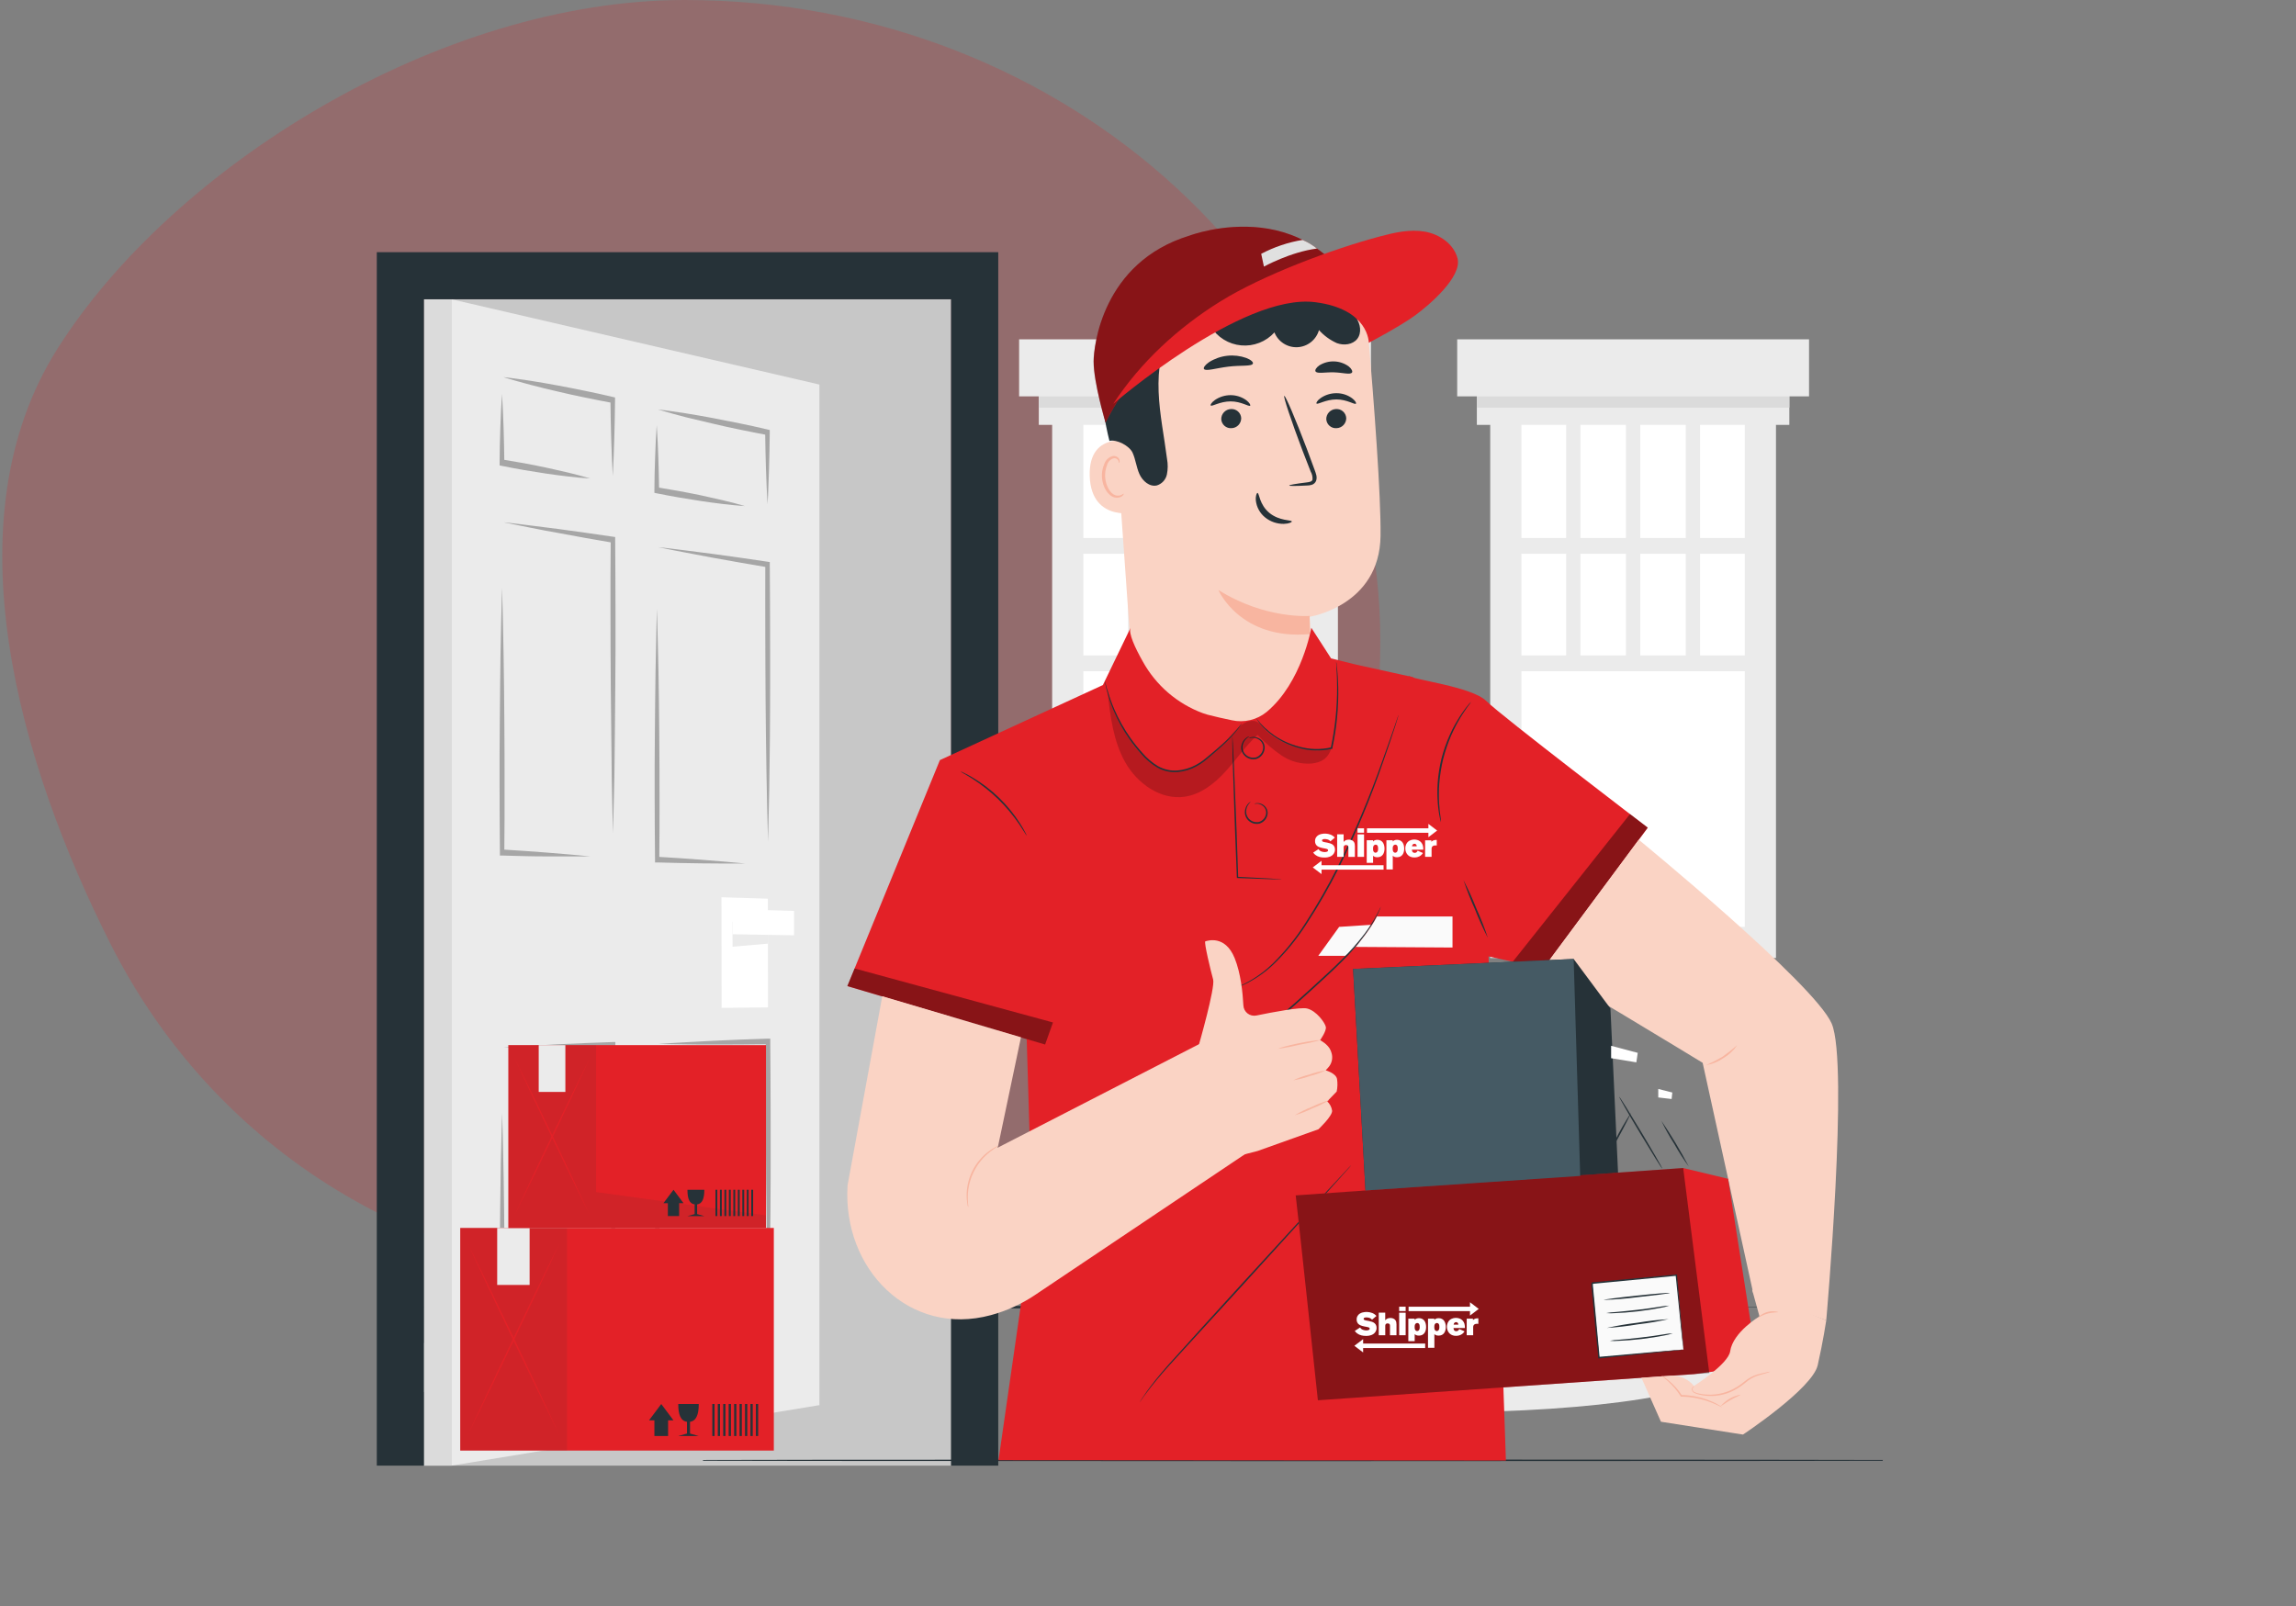
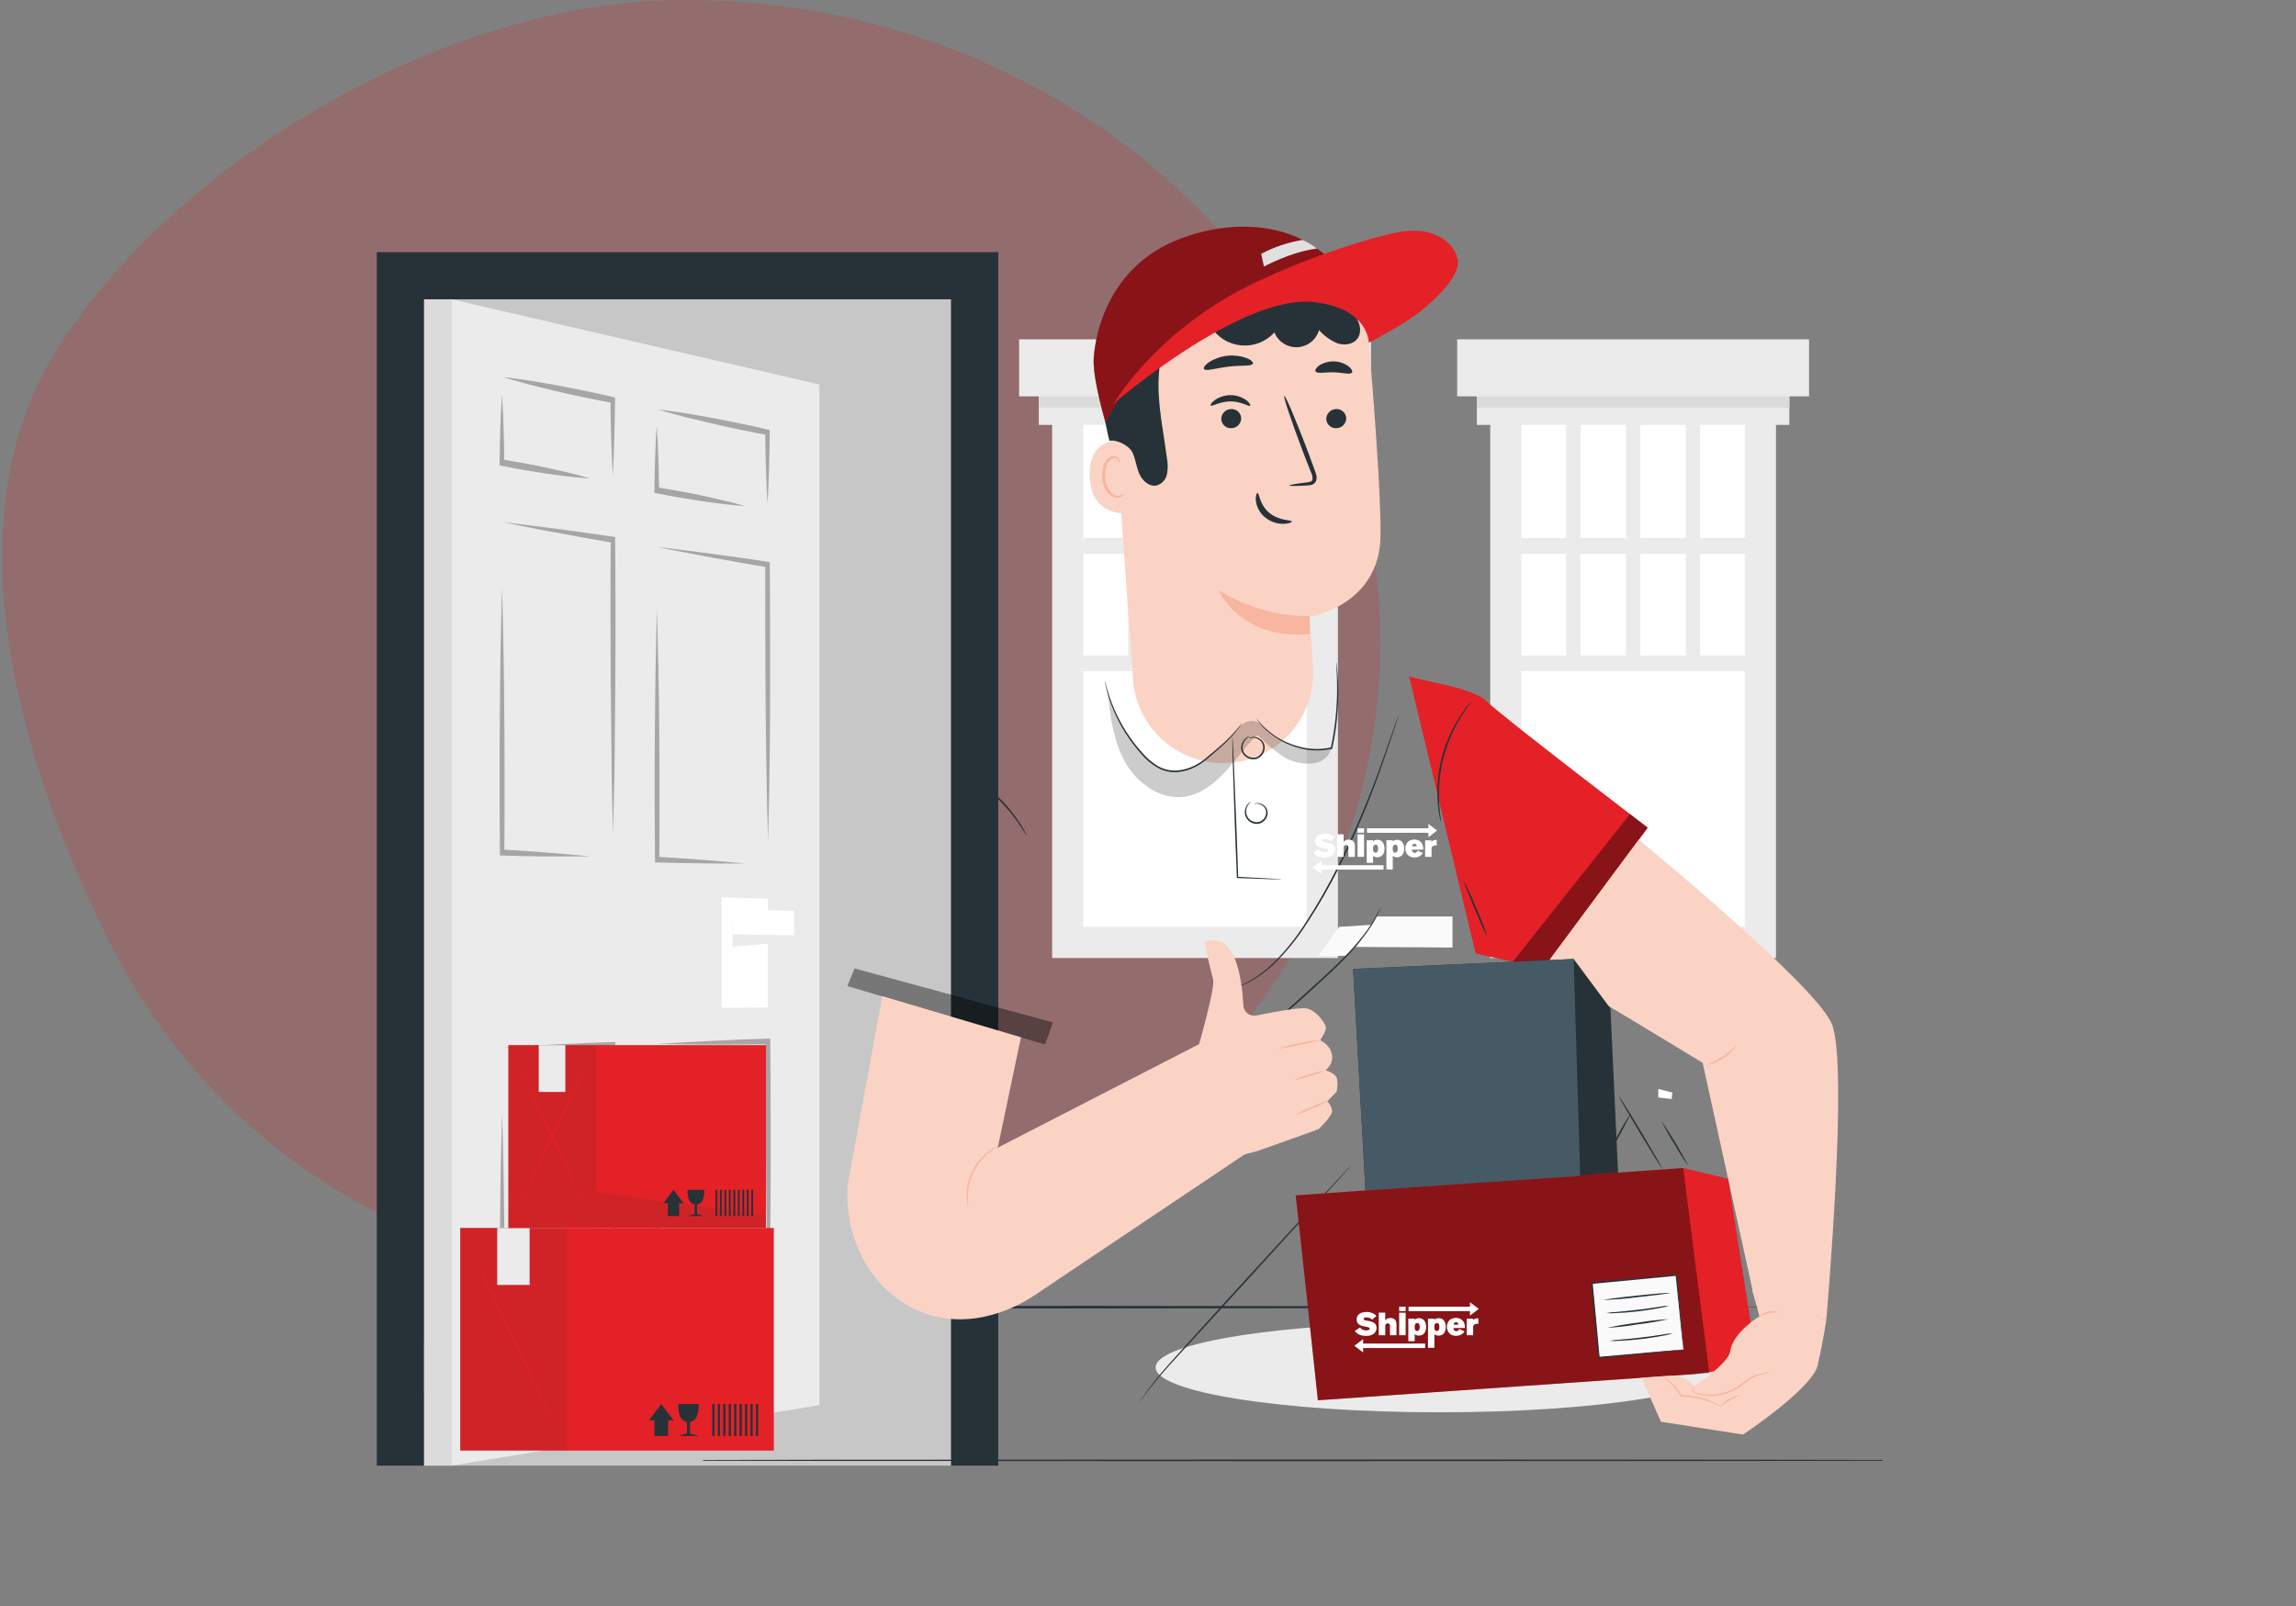
<svg xmlns="http://www.w3.org/2000/svg" width="919" height="643" viewBox="0 0 919 643" fill="none">
  <rect x="0" y="0" width="919" height="643" fill="#808080" stroke="none" />
  <path d="M44.339 378.082C7.637 305.432 -20.496 208.601 22.91 139.747C68.736 67.054 175.749 7.62939e-06 274.101 7.62939e-06C427.852 7.62939e-06 552.491 115.052 552.491 256.976C552.491 398.899 427.852 513.951 274.101 513.951C167.79 513.951 85.19 458.944 44.339 378.082Z" fill="#E32127" fill-opacity="0.2" />
  <path d="M529.273 154.544H427.382V377.279H529.273V154.544Z" fill="white" />
  <path d="M535.518 383.524H421.137V148.31H535.518V383.524ZM433.626 371.035H523.029V160.799H433.626V371.035Z" fill="#EBEBEB" />
  <path d="M529.273 262.399H427.382V268.706H529.273V262.399Z" fill="#EBEBEB" />
  <path d="M529.273 215.377H427.382V221.684H529.273V215.377Z" fill="#EBEBEB" />
  <path d="M499.403 166.492V264.262H505.127V166.492H499.403Z" fill="#EBEBEB" />
  <path d="M475.465 166.492V264.262H481.19V166.492H475.465Z" fill="#EBEBEB" />
  <path d="M451.528 166.492V264.262H457.252V166.492H451.528Z" fill="#EBEBEB" />
  <path d="M540.867 147.259H415.788V170.093H540.867V147.259Z" fill="#EBEBEB" />
  <path d="M540.867 147.259H415.788V163.182H540.867V147.259Z" fill="#DBDBDB" />
  <path d="M548.736 135.841H407.909V158.676H548.736V135.841Z" fill="#EBEBEB" />
-   <path d="M704.612 154.544H602.72V377.279H704.612V154.544Z" fill="white" />
+   <path d="M704.612 154.544H602.72V377.279H704.612Z" fill="white" />
  <path d="M710.856 383.524H596.476V148.31H710.856V383.524ZM608.965 371.035H698.367V160.799H608.965V371.035Z" fill="#EBEBEB" />
  <path d="M704.612 262.399H602.72V268.706H704.612V262.399Z" fill="#EBEBEB" />
  <path d="M704.612 215.377H602.72V221.684H704.612V215.377Z" fill="#EBEBEB" />
  <path d="M674.742 166.492V264.262H680.466V166.492H674.742Z" fill="#EBEBEB" />
  <path d="M650.804 166.492V264.262H656.528V166.492H650.804Z" fill="#EBEBEB" />
  <path d="M626.866 166.492V264.262H632.591V166.492H626.866Z" fill="#EBEBEB" />
  <path d="M716.206 147.259H591.126V170.093H716.206V147.259Z" fill="#EBEBEB" />
  <path d="M716.206 147.259H591.126V163.182H716.206V147.259Z" fill="#DBDBDB" />
  <path d="M724.085 135.841H583.258V158.676H724.085V135.841Z" fill="#EBEBEB" />
  <path d="M576.243 565.388C639.035 565.388 689.937 557.345 689.937 547.424C689.937 537.503 639.035 529.461 576.243 529.461C513.452 529.461 462.549 537.503 462.549 547.424C462.549 557.345 513.452 565.388 576.243 565.388Z" fill="#EBEBEB" />
  <path d="M264.772 565.388C327.563 565.388 378.466 557.345 378.466 547.424C378.466 537.503 327.563 529.461 264.772 529.461C201.981 529.461 151.078 537.503 151.078 547.424C151.078 557.345 201.981 565.388 264.772 565.388Z" fill="#EBEBEB" />
  <path d="M148.83 523.289L220.362 523.039L291.894 522.945L434.948 522.779L578.002 522.945L649.534 523.039L721.056 523.289L649.534 523.549L578.002 523.643L434.948 523.809L291.894 523.643L220.362 523.549L148.83 523.289Z" fill="#263238" />
  <path d="M380.68 119.811H169.674V586.738H380.68V119.811Z" fill="#C7C7C7" />
  <path d="M180.727 119.811H169.674V586.738H180.727V119.811Z" fill="#DBDBDB" />
  <path d="M327.987 562.518L180.74 586.738V119.811L327.987 153.948V562.518Z" fill="#EBEBEB" />
  <path d="M200.979 445.558C201.136 449.969 201.227 454.393 201.332 458.803C201.436 463.214 201.54 467.625 201.606 472.035C201.753 480.874 201.853 489.704 201.906 498.525C201.997 507.346 201.984 516.181 202.01 525.015C202.036 533.849 202.01 542.684 201.893 551.518L201.005 550.435C206.89 549.717 212.75 549.039 218.687 548.438L227.534 547.564C230.483 547.29 233.433 547.016 236.382 546.794C233.433 547.381 230.483 547.916 227.534 548.438L218.687 550.004C212.789 551.022 206.943 551.962 201.005 552.862L200.118 552.993V551.779C200.027 542.945 200.014 534.097 199.987 525.25C199.961 516.403 199.987 507.555 200.066 498.695C200.144 489.834 200.222 481 200.366 472.14C200.366 467.716 200.522 463.279 200.627 458.856C200.731 454.432 200.823 449.995 200.979 445.558Z" fill="#A6A6A6" />
  <path d="M245.477 535.872C245.32 530.992 245.229 526.098 245.125 521.218C245.02 516.337 244.916 511.444 244.851 506.55C244.694 496.764 244.585 486.972 244.524 477.177C244.446 467.39 244.446 457.603 244.407 447.79C244.368 437.977 244.407 428.216 244.498 418.377L245.399 419.551C238.091 419.656 230.775 419.699 223.45 419.682C219.783 419.682 216.129 419.682 212.476 419.591C208.822 419.499 205.155 419.499 201.488 419.382C205.155 419.095 208.809 418.873 212.476 418.664C216.142 418.455 219.783 418.22 223.45 418.051C230.766 417.703 238.082 417.407 245.399 417.163H246.299V418.364C246.39 428.151 246.39 437.938 246.416 447.712C246.443 457.485 246.417 467.285 246.338 477.072C246.26 486.859 246.195 496.646 246.051 506.459C246.051 511.353 245.908 516.259 245.803 521.166C245.699 526.072 245.62 530.9 245.477 535.872Z" fill="#A6A6A6" />
  <path d="M263.054 442.714C263.211 446.889 263.302 451.065 263.419 455.241C263.537 459.416 263.628 463.592 263.694 467.768C263.841 476.119 263.946 484.475 264.007 492.835C264.098 501.187 264.098 509.552 264.124 517.903C264.15 526.255 264.124 534.632 264.02 542.997L263.132 541.966C269.031 541.244 274.925 540.574 280.814 539.956L289.661 539.069C292.611 538.782 295.56 538.495 298.509 538.273C295.56 538.847 292.611 539.369 289.661 539.891L280.827 541.431C274.929 542.431 269.031 543.379 263.132 544.276L262.258 544.406V543.245C262.167 534.88 262.141 526.502 262.115 518.138C262.088 509.773 262.115 501.383 262.18 493.005C262.245 484.628 262.323 476.237 262.467 467.859C262.532 463.671 262.61 459.482 262.728 455.293C262.845 451.104 262.924 446.902 263.054 442.714Z" fill="#A6A6A6" />
  <path d="M307.63 527.886C307.474 523.279 307.369 518.66 307.265 514.054C307.161 509.447 307.056 504.815 306.978 500.195C306.839 490.957 306.73 481.713 306.652 472.466C306.547 463.214 306.547 453.962 306.508 444.71C306.469 435.458 306.508 426.193 306.508 416.941L307.422 418.038C300.101 418.155 292.78 418.194 285.473 418.194C281.806 418.194 278.152 418.194 274.485 418.116C270.819 418.038 267.165 418.038 263.511 417.933C267.165 417.659 270.832 417.45 274.485 417.242C278.139 417.033 281.806 416.824 285.46 416.654C292.78 416.315 300.101 416.015 307.422 415.793H308.309V416.928C308.413 426.167 308.413 435.406 308.453 444.645C308.492 453.884 308.453 463.123 308.453 472.361C308.453 481.6 308.322 490.865 308.192 500.117C308.192 504.75 308.048 509.369 307.944 514.015C307.839 518.66 307.774 523.24 307.63 527.886Z" fill="#A6A6A6" />
  <path d="M200.94 235.257C201.097 239.707 201.188 244.131 201.292 248.567C201.397 253.004 201.501 257.428 201.566 261.852C201.714 270.699 201.814 279.546 201.866 288.394C201.958 297.228 201.945 306.062 201.958 314.897C201.971 323.731 201.958 332.552 201.853 341.386L200.966 340.082C206.851 340.434 212.71 340.825 218.622 341.295L227.443 342.026C230.379 342.287 233.328 342.535 236.264 342.848C233.328 342.848 230.392 342.848 227.443 342.848H218.622C212.736 342.848 206.877 342.665 200.966 342.496H200.092V341.269C200 332.422 199.987 323.574 199.961 314.714C199.935 305.853 199.961 297.019 200.053 288.185C200.144 279.35 200.196 270.503 200.34 261.669C200.401 257.258 200.492 252.848 200.614 248.437C200.692 244.065 200.796 239.668 200.94 235.257Z" fill="#A6A6A6" />
  <path d="M245.347 333.635C245.203 328.729 245.099 323.822 244.994 318.916C244.89 314.009 244.786 309.064 244.786 304.209C244.646 294.396 244.542 284.588 244.472 274.783C244.381 264.97 244.381 255.209 244.355 245.37C244.329 235.531 244.355 225.796 244.446 215.97L245.347 217.275C238.039 216.049 230.736 214.744 223.437 213.361C219.783 212.708 216.13 212.056 212.476 211.286C208.822 210.516 205.168 209.863 201.514 209.08C205.168 209.459 208.822 209.916 212.476 210.385C216.13 210.855 219.783 211.273 223.437 211.769C230.736 212.752 238.039 213.783 245.347 214.861L246.234 214.992V216.192C246.325 225.992 246.325 235.766 246.365 245.566C246.404 255.366 246.365 265.14 246.273 274.901C246.182 284.662 246.13 294.475 245.999 304.235C245.999 309.129 245.843 314.009 245.738 318.903C245.634 323.796 245.503 328.742 245.347 333.635Z" fill="#A6A6A6" />
  <path d="M262.924 243.687C263.08 247.889 263.172 252.078 263.276 256.279C263.38 260.481 263.485 264.657 263.563 268.846C263.711 277.223 263.815 285.597 263.876 293.966C263.968 302.33 263.968 310.695 263.981 319.046C263.994 327.398 263.981 335.762 263.889 344.127L263.054 342.991C268.935 343.331 274.82 343.727 280.71 344.179L289.531 344.897C292.48 345.145 295.416 345.392 298.365 345.693C295.416 345.693 292.48 345.693 289.531 345.693L280.71 345.627C274.82 345.558 268.935 345.436 263.054 345.262H262.18V344.101C262.088 335.723 262.062 327.345 262.036 318.968C262.01 310.59 262.036 302.226 262.115 293.848C262.193 285.47 262.245 277.119 262.389 268.767C262.454 264.592 262.532 260.416 262.65 256.24C262.767 252.064 262.767 247.85 262.924 243.687Z" fill="#A6A6A6" />
  <path d="M307.422 336.911C307.265 332.278 307.174 327.646 307.056 323.013C306.939 318.381 306.847 313.748 306.782 309.116C306.626 299.851 306.513 290.586 306.443 281.321C306.352 272.056 306.352 262.804 306.312 253.552C306.273 244.3 306.312 235.035 306.312 225.796L307.213 227.101C299.923 225.883 292.619 224.609 285.303 223.278C281.649 222.617 277.996 221.925 274.342 221.203C270.701 220.499 267.047 219.807 263.394 219.037C267.047 219.415 270.701 219.885 274.342 220.342C277.983 220.799 281.649 221.255 285.303 221.751C292.611 222.734 299.914 223.774 307.213 224.87L308.113 225V226.136C308.205 235.388 308.205 244.626 308.244 253.865C308.283 263.104 308.244 272.343 308.244 281.569C308.244 290.795 308.113 300.033 307.983 309.259C307.983 313.879 307.839 318.498 307.735 323.104C307.63 327.711 307.526 332.291 307.422 336.911Z" fill="#A6A6A6" />
  <path d="M200.927 157.693C201.227 162.351 201.423 166.971 201.579 171.577C201.736 176.183 201.814 180.803 201.866 185.396L200.927 183.935C203.876 184.404 206.816 184.905 209.748 185.435C212.684 185.996 215.62 186.544 218.556 187.184C221.492 187.823 224.442 188.489 227.378 189.18C230.314 189.872 233.25 190.655 236.186 191.542C233.25 191.386 230.314 191.099 227.378 190.746C224.442 190.394 221.505 190.029 218.556 189.585C215.607 189.141 212.684 188.671 209.748 188.176C206.812 187.68 203.876 187.106 200.94 186.518L199.974 186.323V185.018C199.974 180.437 200.118 175.883 200.261 171.303C200.405 166.723 200.627 162.182 200.927 157.693Z" fill="#A6A6A6" />
  <path d="M245.268 190.616C245.112 188.006 245.007 185.488 244.903 182.93C244.798 180.372 244.707 177.802 244.629 175.257C244.485 170.142 244.381 165.026 244.329 159.937L245.242 161.333C241.601 160.681 237.948 159.911 234.294 159.18C230.64 158.45 226.999 157.628 223.345 156.766C219.692 155.905 216.077 155.083 212.397 154.078C210.57 153.608 208.743 153.099 206.916 152.577C205.09 152.056 203.263 151.56 201.436 150.972C203.263 151.155 205.09 151.403 206.916 151.651C208.743 151.899 210.57 152.147 212.397 152.447C216.042 153.021 219.692 153.652 223.345 154.339C226.999 154.992 230.64 155.761 234.294 156.492C237.948 157.223 241.588 158.032 245.242 158.906L246.182 159.128V160.303C246.129 165.366 246.029 170.424 245.881 175.479C245.816 178.01 245.738 180.529 245.62 183.047C245.503 185.566 245.412 188.11 245.268 190.616Z" fill="#A6A6A6" />
  <path d="M262.858 170.233C263.171 174.63 263.367 179.015 263.511 183.387C263.654 187.758 263.759 192.103 263.824 196.436L262.884 195.053C265.825 195.522 268.761 196.027 271.693 196.566C274.629 197.114 277.578 197.662 280.514 198.289C283.45 198.915 286.386 199.594 289.322 200.272C292.258 200.951 295.207 201.721 298.143 202.595C295.207 202.412 292.271 202.112 289.322 201.76C286.373 201.407 283.45 201.016 280.514 200.572C277.578 200.129 274.642 199.646 271.706 199.15C268.77 198.654 265.82 198.08 262.884 197.493L261.932 197.297V196.11C261.932 191.764 262.075 187.445 262.219 183.06C262.362 178.676 262.558 174.513 262.858 170.233Z" fill="#A6A6A6" />
  <path d="M307.213 201.864C307.056 199.437 306.952 197.01 306.847 194.596C306.743 192.182 306.639 189.755 306.573 187.34C306.43 182.512 306.312 177.684 306.26 172.869L307.174 174.174C303.533 173.508 299.879 172.738 296.225 172.008C292.572 171.277 288.931 170.455 285.277 169.594C281.623 168.732 277.969 167.871 274.329 166.984C272.502 166.527 270.675 166.018 268.848 165.509C267.021 165 265.194 164.491 263.367 163.93C265.194 164.113 267.021 164.374 268.848 164.635C270.675 164.896 272.502 165.144 274.329 165.444C277.969 166.031 281.623 166.657 285.277 167.349C288.931 168.041 292.572 168.784 296.225 169.515C299.879 170.246 303.52 171.068 307.174 171.929L308.1 172.151V173.273C308.048 178.049 307.952 182.834 307.813 187.628C307.748 190.016 307.669 192.404 307.552 194.779C307.435 197.153 307.422 199.45 307.213 201.864Z" fill="#A6A6A6" />
  <path d="M288.774 359.199L288.826 403.488L307.395 403.292L307.343 359.773L288.774 359.199Z" fill="white" />
  <path d="M293.198 369.012L293.211 379.007L307.369 377.768L307.356 369.312L293.198 369.012Z" fill="#EBEBEB" />
  <path d="M293.198 364.001L293.211 374.009L317.835 374.427L317.822 364.666L293.198 364.001Z" fill="white" />
  <path d="M399.562 100.955V586.738H380.693V119.811H169.674V586.738H150.818V100.955H399.562Z" fill="#263238" />
  <path d="M309.733 491.587H184.216V580.708H309.733V491.587Z" fill="#E32127" />
  <path opacity="0.1" d="M184.227 580.698H226.961V491.577H184.227V580.698Z" fill="#263238" />
-   <path d="M187.162 574.568C190.326 568.233 193.448 561.874 196.529 555.49L205.802 536.319L214.95 517.075C217.989 510.644 220.997 504.191 223.974 497.717C220.803 504.052 217.68 510.411 214.607 516.794L205.333 535.997L196.175 555.251C193.149 561.655 190.145 568.094 187.162 574.568Z" fill="#E32127" />
  <path d="M187.162 497.717C190.138 504.191 193.143 510.644 196.175 517.075L205.333 536.319L214.607 555.49C217.708 561.867 220.83 568.226 223.974 574.568C220.997 568.094 217.989 561.645 214.95 555.22L205.843 535.997L196.57 516.826C193.469 510.428 190.332 504.059 187.162 497.717Z" fill="#E32127" />
  <path d="M211.984 491.587H199.006V514.401H211.984V491.587Z" fill="#EBEBEB" />
  <path d="M286.014 562.058H285.108V574.88H286.014V562.058Z" fill="#263238" />
  <path d="M288.2 562.058H287.294V574.88H288.2V562.058Z" fill="#263238" />
  <path d="M290.375 562.058H289.469V574.88H290.375V562.058Z" fill="#263238" />
  <path d="M292.56 562.058H291.655V574.88H292.56V562.058Z" fill="#263238" />
  <path d="M294.746 562.058H293.841V574.88H294.746V562.058Z" fill="#263238" />
  <path d="M296.921 562.058H296.016V574.88H296.921V562.058Z" fill="#263238" />
  <path d="M299.107 562.058H298.201V574.88H299.107V562.058Z" fill="#263238" />
  <path d="M301.282 562.058H300.377V574.88H301.282V562.058Z" fill="#263238" />
  <path d="M303.468 562.058H302.562V574.88H303.468V562.058Z" fill="#263238" />
  <path d="M276.189 573.902L279.686 574.88H271.474L274.971 573.891V569.187C272.474 568.854 271.474 566.387 271.474 562.068H279.686C279.686 566.377 278.645 568.854 276.189 569.187V573.902Z" fill="#263238" />
  <path d="M269.559 568.604H267.415V574.88H261.931V568.604H259.776L264.678 562.068L269.559 568.604Z" fill="#263238" />
  <path d="M306.59 418.39H203.47V491.608H306.59V418.39Z" fill="#E32127" />
  <path opacity="0.1" d="M203.47 491.608H238.586V418.39H203.47V491.608Z" fill="#263238" />
  <path d="M205.895 486.56C208.497 481.356 211.075 476.135 213.628 470.897L221.247 455.15L228.761 439.33C231.259 434.05 233.729 428.752 236.171 423.437C233.57 428.641 230.992 433.845 228.439 439.049L220.82 454.817L213.306 470.636C210.808 475.937 208.338 481.245 205.895 486.56Z" fill="#E32127" />
  <path d="M205.895 423.437C208.345 428.745 210.815 434.043 213.306 439.33L220.82 455.15L228.407 470.897C230.961 476.135 233.538 481.356 236.14 486.56C233.698 481.252 231.228 475.955 228.73 470.668L221.247 454.817L213.628 439.101C211.082 433.869 208.504 428.648 205.895 423.437Z" fill="#E32127" />
  <path d="M226.295 418.39H215.627V437.134H226.295V418.39Z" fill="#EBEBEB" />
  <path d="M287.117 476.298H286.368V486.831H287.117V476.298Z" fill="#263238" />
  <path d="M288.907 476.298H288.158V486.831H288.907V476.298Z" fill="#263238" />
  <path d="M290.697 476.298H289.948V486.831H290.697V476.298Z" fill="#263238" />
  <path d="M292.488 476.298H291.738V486.831H292.488V476.298Z" fill="#263238" />
  <path d="M294.278 476.298H293.528V486.831H294.278V476.298Z" fill="#263238" />
  <path d="M296.078 476.298H295.329V486.831H296.078V476.298Z" fill="#263238" />
  <path d="M297.868 476.298H297.119V486.831H297.868V476.298Z" fill="#263238" />
  <path d="M299.658 476.298H298.909V486.831H299.658V476.298Z" fill="#263238" />
  <path d="M301.449 476.298H300.699V486.831H301.449V476.298Z" fill="#263238" />
  <path d="M279.03 486.04L281.913 486.841H275.159L278.042 486.04V482.168C275.96 481.897 275.159 479.868 275.159 476.319H281.913C281.913 479.858 281.091 481.897 279.03 482.168V486.04Z" fill="#263238" />
  <path d="M273.587 481.668H271.828V486.82H267.322V481.668H265.552L269.58 476.298L273.587 481.668Z" fill="#263238" />
  <path opacity="0.1" d="M306.59 491.608V486.56L238.586 477.224V491.608H306.59Z" fill="#263238" />
  <g clip-path="url(#clip0_340_2073)">
    <path d="M795.771 584.628C795.771 584.814 672.597 584.951 520.692 584.951C368.787 584.951 245.587 584.814 245.587 584.628C245.587 584.442 368.737 584.305 520.692 584.305C672.647 584.305 795.771 584.454 795.771 584.628Z" fill="#263238" />
    <path d="M445.311 156.115L453.488 271.933C454.136 281.047 458.214 289.577 464.902 295.803C471.589 302.029 480.389 305.489 489.526 305.485C494.472 305.486 499.365 304.471 503.902 302.502C508.44 300.534 512.525 297.655 515.904 294.043C519.282 290.431 521.883 286.164 523.545 281.505C525.207 276.847 525.894 271.897 525.563 266.962C524.843 255.939 524.184 246.917 524.184 246.917C524.184 246.917 552.231 242.556 552.579 214.521C552.778 198.366 549.982 161.583 547.609 133.436C546.824 124.258 542.623 115.708 535.837 109.479C529.051 103.249 520.174 99.794 510.962 99.796H493.975C487.046 100.201 480.269 101.991 474.045 105.061C467.821 108.131 462.276 112.418 457.739 117.669C453.201 122.921 449.763 129.029 447.629 135.633C445.494 142.236 444.706 149.201 445.311 156.115Z" fill="#FAD3C4" />
    <path d="M524.209 246.569C524.209 246.569 506.488 248.011 487.662 236.181C487.662 236.181 496.298 256.362 524.271 253.839L524.209 246.569Z" fill="#F8B5A0" />
    <path d="M538.848 167.373C538.858 168.418 538.46 169.425 537.738 170.179C537.015 170.934 536.027 171.376 534.983 171.412C534.474 171.453 533.962 171.391 533.478 171.231C532.993 171.071 532.545 170.815 532.161 170.479C531.777 170.144 531.463 169.734 531.239 169.276C531.015 168.817 530.886 168.318 530.857 167.808C530.847 166.765 531.243 165.758 531.962 165.002C532.681 164.246 533.667 163.799 534.71 163.757C535.22 163.717 535.733 163.779 536.22 163.939C536.706 164.1 537.155 164.357 537.54 164.694C537.926 165.031 538.24 165.441 538.465 165.901C538.689 166.362 538.819 166.862 538.848 167.373Z" fill="#263238" />
-     <path d="M542.725 161.607C542.228 162.129 539.196 159.893 534.896 159.905C530.596 159.917 527.44 162.067 526.955 161.545C526.732 161.309 527.241 160.303 528.608 159.358C530.473 158.069 532.691 157.387 534.958 157.407C537.191 157.398 539.368 158.103 541.172 159.42C542.526 160.439 542.973 161.384 542.725 161.607Z" fill="#263238" />
    <path d="M496.808 167.374C496.818 168.418 496.42 169.425 495.698 170.18C494.975 170.934 493.987 171.377 492.943 171.412C492.434 171.453 491.922 171.391 491.438 171.231C490.953 171.071 490.505 170.815 490.121 170.479C489.737 170.144 489.423 169.734 489.199 169.276C488.975 168.817 488.846 168.318 488.817 167.808C488.807 166.763 489.205 165.754 489.927 164.998C490.649 164.241 491.637 163.796 492.682 163.757C493.192 163.718 493.704 163.782 494.188 163.943C494.673 164.105 495.121 164.362 495.505 164.698C495.889 165.035 496.202 165.445 496.426 165.905C496.65 166.364 496.78 166.863 496.808 167.374Z" fill="#263238" />
    <path d="M500.387 162.403C499.89 162.925 496.845 160.675 492.545 160.688C488.246 160.7 485.089 162.863 484.605 162.328C484.381 162.092 484.878 161.16 486.257 160.154C488.126 158.871 490.341 158.186 492.608 158.19C494.838 158.198 497.01 158.902 498.821 160.203C500.175 161.235 500.623 162.179 500.387 162.403Z" fill="#263238" />
    <path d="M516.02 194.364C516.02 194.116 518.679 193.656 523.016 193.122C524.109 192.998 525.153 192.786 525.34 192.028C525.435 190.893 525.179 189.757 524.607 188.772C523.579 186.113 522.494 183.321 521.351 180.397C516.84 168.467 513.559 158.662 514.044 158.488C514.528 158.314 518.58 167.833 523.103 179.751C524.188 182.7 525.228 185.512 526.222 188.188C526.632 189.431 527.353 190.848 526.781 192.5C526.625 192.889 526.381 193.235 526.069 193.514C525.756 193.792 525.383 193.994 524.979 194.104C524.373 194.276 523.746 194.364 523.115 194.364C518.741 194.588 516.032 194.613 516.02 194.364Z" fill="#263238" />
    <path d="M503.344 197.347C504.04 197.347 504.053 201.982 508.054 205.3C512.055 208.618 517.026 208.109 517.063 208.755C517.138 209.053 515.957 209.662 513.857 209.724C511.117 209.763 508.451 208.834 506.327 207.102C504.288 205.437 502.978 203.043 502.673 200.429C502.499 198.441 503.021 197.322 503.344 197.347Z" fill="#263238" />
    <path d="M501.493 145.527C501.07 146.77 496.771 146.149 491.713 146.77C486.655 147.391 482.567 148.758 481.896 147.702C481.597 147.205 482.306 146.099 483.959 144.968C486.156 143.58 488.641 142.709 491.224 142.423C493.808 142.137 496.422 142.442 498.871 143.315C500.797 144.061 501.679 145.005 501.493 145.527Z" fill="#263238" />
    <path d="M541.147 149.143C540.389 150.125 537.419 149.143 533.852 149.056C530.286 148.969 527.266 149.715 526.57 148.696C526.259 148.199 526.732 147.217 528.061 146.285C529.835 145.174 531.898 144.617 533.99 144.683C536.081 144.75 538.105 145.437 539.805 146.658C541.06 147.652 541.482 148.733 541.147 149.143Z" fill="#263238" />
    <path d="M454.818 177.153C454.333 176.942 435.556 171.462 436.177 190.624C436.799 209.786 455.899 205.225 455.924 204.666C455.949 204.107 454.818 177.153 454.818 177.153Z" fill="#FAD3C4" />
    <path d="M449.772 197.595C449.685 197.595 449.449 197.844 448.89 198.117C448.109 198.479 447.22 198.528 446.405 198.254C444.354 197.571 442.552 194.414 442.341 190.96C442.245 189.318 442.513 187.676 443.124 186.15C443.291 185.54 443.604 184.979 444.038 184.518C444.471 184.057 445.01 183.708 445.609 183.503C445.99 183.39 446.399 183.414 446.765 183.571C447.13 183.727 447.429 184.007 447.61 184.361C447.883 184.883 447.772 185.268 447.871 185.305C447.97 185.343 448.281 184.97 448.095 184.174C447.972 183.705 447.691 183.293 447.299 183.006C447.033 182.814 446.731 182.677 446.411 182.602C446.091 182.528 445.759 182.517 445.435 182.571C444.654 182.754 443.933 183.132 443.339 183.672C442.745 184.211 442.299 184.893 442.043 185.653C441.287 187.342 440.95 189.188 441.061 191.034C441.31 194.899 443.397 198.49 446.193 199.161C446.714 199.295 447.258 199.31 447.785 199.204C448.312 199.099 448.809 198.876 449.238 198.552C449.747 198.068 449.847 197.633 449.772 197.595Z" fill="#F8B5A0" />
    <path d="M444.106 176.507C447.026 175.799 452.084 178.495 453.327 181.229C454.569 183.963 454.843 187.07 456.085 189.816C457.328 192.563 460.136 195.023 463.069 194.327C464.06 194.017 464.951 193.45 465.652 192.684C466.352 191.918 466.838 190.98 467.058 189.965C467.481 187.918 467.502 185.808 467.12 183.752C465.989 174.805 464.113 165.932 463.753 156.91C463.392 147.888 464.672 138.531 469.407 130.814C474.141 123.097 482.828 117.48 491.775 118.213C497.727 118.685 503.195 121.792 509.11 122.625C512.635 123.091 516.219 122.748 519.591 121.622C522.963 120.495 526.034 118.616 528.571 116.125C529.217 115.492 532.199 113.516 532.199 113.516C532.199 113.056 531.764 109.055 530.186 107.588C518.443 96.74 497.293 93.707 481.784 97.647C466.275 101.586 451.736 112.559 445.063 127.024C438.389 141.488 440.378 161.819 444.056 176.482" fill="#263238" />
    <path d="M547.869 129.173C547.869 129.173 474.328 105.563 442.515 169.138C442.515 169.138 437.756 153.219 437.756 144.682C437.756 138.978 441.161 105.028 476.105 94.341C476.105 94.341 528.732 74.26 547.869 129.173Z" fill="#E32127" />
    <path d="M484.642 130.764C485.949 132.871 487.727 134.645 489.836 135.947C491.945 137.249 494.328 138.044 496.797 138.268C499.266 138.492 501.753 138.14 504.062 137.239C506.372 136.338 508.44 134.912 510.105 133.075C510.836 134.904 512.121 136.457 513.78 137.519C515.439 138.58 517.388 139.095 519.354 138.992C521.321 138.889 523.206 138.174 524.745 136.945C526.284 135.717 527.4 134.038 527.937 132.143C529.931 134.366 532.369 136.144 535.095 137.363C537.891 138.394 541.433 137.996 543.259 135.66C545.086 133.324 544.589 129.633 542.75 127.222C540.741 124.943 538.17 123.229 535.294 122.252C526.575 118.418 516.995 116.968 507.532 118.051C498.15 119.294 489.066 123.867 483.201 131.298" fill="#263238" />
    <g opacity="0.4">
      <path d="M547.869 129.173C541.751 122.726 533.363 118.915 524.482 118.549C502.785 117.592 462.187 129.795 442.465 169.138C442.465 169.138 437.706 153.219 437.706 144.682C437.706 138.978 441.111 105.028 476.055 94.341C476.105 94.341 528.732 74.26 547.869 129.173Z" fill="black" />
    </g>
    <path d="M445.585 161.694C456.483 145.005 471.519 131.212 488.432 120.686C505.345 110.161 533.293 99.685 552.554 94.59C558.345 93.049 564.372 91.707 570.275 92.726C576.178 93.745 581.944 97.697 583.398 103.475C585.237 110.745 572.338 121.954 566.286 126.353C560.234 130.752 547.87 137.226 547.87 137.226C547.87 137.226 548.044 123.755 526.471 120.984C497.143 117.144 445.585 161.694 445.585 161.694Z" fill="#E32127" />
    <path d="M505.904 106.731C505.904 106.731 516.492 100.865 527.142 99.498C525.363 98.116 523.423 96.956 521.363 96.044C515.583 96.999 509.994 98.879 504.811 101.611L505.904 106.731Z" fill="#E0E0E0" />
-     <path d="M565.59 271.088L542.265 265.943L532.771 263.569L524.868 251.317C524.868 251.317 521.139 273.225 506.985 285.018C505.069 286.586 502.822 287.7 500.414 288.277C498.006 288.854 495.499 288.878 493.08 288.348C489.886 287.677 486.133 286.857 483.35 286.112C482.753 285.95 482.107 285.739 481.411 285.49C471.178 281.69 462.653 274.338 457.39 264.775C454.258 259.208 451.612 253.491 452.519 251.317L441.446 274.244L376.206 304.292L339.161 394.784L410.951 416.009L413.188 490.57L399.668 584.566L602.759 584.703L595.551 375.572" fill="#E32127" />
    <path d="M513.087 352.048C512.673 352.081 512.258 352.081 511.844 352.048L508.228 351.961L495.317 351.501H495.068V351.29C494.857 345.686 494.596 339.05 494.31 331.954C493.974 321.727 493.676 312.481 493.44 305.684C493.366 302.378 493.303 299.682 493.254 297.718C493.254 296.836 493.254 296.115 493.254 295.556C493.221 295.304 493.221 295.05 493.254 294.798C493.311 295.042 493.34 295.292 493.341 295.543C493.341 296.115 493.428 296.786 493.477 297.706C493.577 299.669 493.713 302.366 493.875 305.659C494.148 312.456 494.521 321.702 494.931 331.917C495.18 339.025 495.404 345.661 495.602 351.265L495.329 351.004L508.24 351.688L511.844 351.924C512.262 351.92 512.678 351.962 513.087 352.048Z" fill="#263238" />
    <path d="M502.039 321.839C502.324 321.639 502.661 321.527 503.009 321.516C503.816 321.463 504.62 321.645 505.326 322.04C506.032 322.434 506.608 323.025 506.985 323.74C507.34 324.437 507.466 325.229 507.346 326.002C507.213 326.878 506.829 327.696 506.24 328.358C505.651 329.02 504.883 329.496 504.028 329.73C503.162 329.911 502.264 329.85 501.431 329.555C500.598 329.259 499.862 328.739 499.306 328.052C498.854 327.499 498.538 326.848 498.383 326.151C498.228 325.454 498.237 324.731 498.411 324.038C498.604 323.096 499.071 322.231 499.753 321.553C500.225 321.093 500.573 320.944 500.586 320.981C500.598 321.018 500.337 321.242 499.939 321.727C499.389 322.407 499.017 323.215 498.858 324.075C498.732 324.695 498.747 325.335 498.902 325.948C499.057 326.561 499.348 327.132 499.753 327.617C500.25 328.203 500.894 328.646 501.62 328.899C502.345 329.153 503.125 329.208 503.879 329.059C504.612 328.852 505.272 328.441 505.78 327.873C506.288 327.305 506.624 326.604 506.749 325.852C506.852 325.236 506.783 324.603 506.548 324.024C506.313 323.445 505.923 322.942 505.42 322.572C504.738 322.027 503.894 321.726 503.021 321.714C502.375 321.764 502.039 321.888 502.039 321.839Z" fill="#263238" />
    <path d="M499.84 295.581C500.127 295.329 500.481 295.165 500.859 295.109C501.891 294.891 502.966 295.049 503.891 295.556C504.547 295.89 505.108 296.387 505.519 296.997C505.997 297.713 506.236 298.561 506.203 299.421C506.163 300.401 505.829 301.346 505.244 302.133C504.659 302.921 503.849 303.513 502.922 303.832C501.974 304.075 500.975 304.032 500.051 303.709C499.127 303.387 498.318 302.798 497.727 302.018C497.203 301.345 496.888 300.532 496.82 299.682C496.782 298.948 496.9 298.215 497.168 297.532C497.554 296.559 498.237 295.733 499.119 295.171C499.427 294.941 499.793 294.803 500.176 294.773C500.176 294.773 499.815 294.959 499.268 295.382C498.5 295.973 497.921 296.777 497.603 297.693C497.354 298.35 497.278 299.059 497.382 299.754C497.487 300.448 497.768 301.104 498.2 301.658C498.724 302.327 499.432 302.831 500.237 303.106C501.042 303.382 501.91 303.418 502.735 303.211C503.536 302.927 504.234 302.414 504.745 301.735C505.255 301.057 505.555 300.243 505.606 299.396C505.639 298.699 505.476 298.008 505.136 297.399C504.795 296.791 504.291 296.29 503.68 295.954C502.845 295.461 501.873 295.252 500.909 295.357C500.225 295.444 499.865 295.631 499.84 295.581Z" fill="#263238" />
    <path d="M493.229 395.877C493.229 395.877 493.328 395.815 493.54 395.741L494.472 395.38C495.304 395.095 496.485 394.573 497.988 393.877C502.187 391.76 506.042 389.02 509.421 385.75C514.389 380.858 518.779 375.412 522.506 369.52C527.168 362.358 531.424 354.94 535.256 347.301C542.147 333.378 548.194 319.053 553.362 304.404C555.388 298.787 556.966 294.226 558.072 291.082L559.315 287.454C559.451 287.081 559.576 286.77 559.663 286.522C559.698 286.414 559.744 286.31 559.799 286.211C559.79 286.326 559.765 286.439 559.725 286.546C559.65 286.795 559.551 287.106 559.439 287.503C559.153 288.386 558.768 289.603 558.283 291.231C557.252 294.4 555.736 298.986 553.747 304.615C548.712 319.304 542.727 333.65 535.828 347.562C531.987 355.222 527.705 362.654 523.003 369.818C519.232 375.742 514.778 381.202 509.732 386.085C506.299 389.35 502.373 392.055 498.1 394.1C496.931 394.637 495.732 395.106 494.509 395.505L493.552 395.803C493.449 395.844 493.34 395.869 493.229 395.877Z" fill="#263238" />
    <path d="M536.014 371.061C536.549 371.061 548.913 370.216 548.913 370.216C548.913 370.216 543.806 379.238 538.487 382.643H527.663L536.014 371.061Z" fill="#FAFAFA" />
    <path d="M491.067 423.204C491.278 423.001 491.512 422.822 491.763 422.67L493.85 421.228C495.652 419.985 498.249 418.121 501.368 415.723C507.582 410.964 515.858 403.855 524.706 395.728C529.13 391.665 533.405 387.837 537.058 384.159C540.337 380.934 543.381 377.479 546.167 373.82C548.037 371.352 549.7 368.733 551.138 365.991C551.685 365.034 552.02 364.251 552.281 363.729C552.399 363.454 552.545 363.192 552.716 362.946C552.636 363.232 552.532 363.511 552.405 363.779C552.182 364.313 551.871 365.121 551.361 366.103C549.996 368.908 548.378 371.582 546.527 374.093C543.778 377.814 540.75 381.32 537.468 384.581C533.802 388.31 529.552 392.149 525.128 396.201C516.281 404.328 507.992 411.411 501.642 416.083C498.473 418.432 495.826 420.222 493.987 421.427C493.055 422.023 492.322 422.458 491.825 422.769C491.589 422.942 491.335 423.088 491.067 423.204Z" fill="#263238" />
    <path d="M456.222 561.303C456.222 561.303 456.222 561.191 456.371 561.005C456.52 560.818 456.682 560.52 456.88 560.185C457.34 559.476 458.036 558.432 458.968 557.115C460.832 554.506 463.715 550.827 467.518 546.503C475.173 537.916 485.897 526.197 497.702 513.224L528.136 480.057L537.394 470.115L539.879 467.419L540.55 466.735L540.799 466.511C540.799 466.511 540.736 466.611 540.6 466.772L539.978 467.505L537.493 470.289L528.384 480.417L498.187 513.621L467.866 546.776C464.026 551.051 461.093 554.667 459.167 557.227C458.21 558.47 457.477 559.526 456.992 560.222L456.433 561.005C456.371 561.11 456.3 561.209 456.222 561.303Z" fill="#263238" />
    <path d="M563.975 270.516C565.043 272.119 589.052 274.791 594.93 280.656C600.808 286.522 659.549 331.357 659.549 331.357L617.683 387.701L590.667 381.748L563.975 270.516Z" fill="#E32127" />
    <path opacity="0.4" d="M652.428 325.89L605.492 385.016L617.683 387.701L659.499 331.295L652.428 325.89Z" fill="black" />
    <path d="M576.762 329.17C576.551 328.529 576.389 327.873 576.277 327.207C576.14 326.573 575.979 325.79 575.867 324.871C575.755 323.951 575.569 322.907 575.507 321.739C575.444 320.571 575.32 319.254 575.32 317.924C575.32 316.594 575.32 315.091 575.432 313.55C575.673 310.199 576.193 306.873 576.985 303.608C577.831 300.36 578.949 297.188 580.328 294.127C580.987 292.735 581.571 291.393 582.279 290.2C582.988 289.007 583.596 287.901 584.23 286.919C584.864 285.937 585.473 285.092 586.02 284.334C586.472 283.684 586.957 283.058 587.474 282.458C587.881 281.918 588.334 281.415 588.828 280.954C588.489 281.536 588.102 282.089 587.672 282.607C587.287 283.129 586.815 283.763 586.318 284.546C585.821 285.329 585.187 286.161 584.615 287.168C584.044 288.174 583.373 289.243 582.751 290.461C582.13 291.679 581.509 292.946 580.875 294.363C579.566 297.412 578.494 300.557 577.669 303.77C576.895 306.993 576.367 310.271 576.091 313.575C576.004 315.103 575.892 316.557 575.929 317.912C575.966 319.266 575.929 320.534 576.029 321.64C576.128 322.746 576.203 323.839 576.29 324.759C576.376 325.678 576.488 326.461 576.588 327.095C576.712 327.78 576.771 328.475 576.762 329.17Z" fill="#263238" />
    <path d="M595.551 375.498C593.627 371.766 591.897 367.938 590.369 364.028C588.638 360.206 587.103 356.299 585.771 352.322C587.696 356.05 589.429 359.874 590.966 363.779C592.7 367.602 594.23 371.513 595.551 375.498Z" fill="#263238" />
    <path d="M410.951 334.564C410.852 334.564 409.845 332.762 407.944 329.966C405.463 326.324 402.624 322.939 399.469 319.863C396.298 316.809 392.835 314.075 389.13 311.698C386.271 309.884 384.395 308.94 384.445 308.84C384.921 308.971 385.38 309.159 385.812 309.399C387.028 309.977 388.214 310.616 389.366 311.313C393.188 313.591 396.733 316.306 399.929 319.403C403.113 322.509 405.932 325.97 408.329 329.717C409.236 331.159 409.92 332.352 410.342 333.209C410.6 333.634 410.804 334.089 410.951 334.564Z" fill="#263238" />
    <path opacity="0.4" d="M339.161 394.746L342.057 387.7L421.464 409.323L418.32 418.159L339.161 394.746Z" fill="black" />
    <path d="M551.15 366.898H581.384V379.325L542.7 379.076C542.7 379.076 548.677 371.881 551.15 366.898Z" fill="#FAFAFA" />
    <g opacity="0.2">
      <path d="M443.31 276.978C444.404 286.671 445.597 296.674 450.394 305.174C455.19 313.674 464.573 320.372 474.228 318.943C480.665 317.986 486.121 313.687 490.507 308.865C494.894 304.043 498.572 298.588 503.357 294.177C506.25 297.293 509.485 300.073 513 302.465C516.551 304.871 520.815 305.997 525.091 305.659C529.304 305.149 531.628 303.472 532.957 299.446C528.459 300.837 525.986 300.626 521.5 299.769C516.546 298.819 511.895 296.688 507.942 293.555C505.308 291.48 504.351 288.361 501.008 288.585C497.914 288.759 495.491 291.207 493.453 293.555C490.162 297.322 486.554 300.798 482.666 303.944C478.938 306.889 475.334 308.915 470.587 308.778C462.771 308.604 456.371 302.465 452.059 295.941C448.079 289.926 445.138 283.285 443.36 276.294" fill="black" />
    </g>
    <path d="M534.821 264.886C534.892 265.113 534.938 265.346 534.958 265.582C534.958 266.042 535.107 266.713 535.194 267.583C535.381 269.323 535.567 271.845 535.642 275.039C535.81 283.208 535.03 291.369 533.318 299.358V299.557V299.756H533.131C528.714 300.792 524.103 300.667 519.748 299.396C516.186 298.444 512.821 296.87 509.806 294.748C507.766 293.361 505.937 291.687 504.376 289.777C503.956 289.262 503.566 288.722 503.208 288.162C503.068 287.971 502.948 287.767 502.847 287.553C504.874 290.204 507.307 292.519 510.055 294.413C513.053 296.438 516.372 297.942 519.872 298.861C524.134 300.065 528.631 300.172 532.945 299.172L532.709 299.408V299.209C534.401 291.261 535.234 283.153 535.194 275.027C535.194 271.908 535.057 269.385 534.958 267.633C534.958 266.825 534.871 266.166 534.834 265.632C534.794 265.385 534.789 265.134 534.821 264.886Z" fill="#263238" />
    <path d="M497.069 289.405C496.97 289.67 496.837 289.921 496.671 290.15C496.255 290.839 495.799 291.503 495.304 292.139C493.449 294.454 491.404 296.611 489.19 298.588C487.811 299.831 486.258 301.21 484.58 302.627C483.735 303.335 482.89 304.081 481.945 304.826C480.973 305.56 479.947 306.221 478.876 306.802C476.576 308.071 474.036 308.845 471.42 309.076C468.565 309.319 465.704 308.686 463.218 307.262C460.798 305.82 458.628 303.994 456.794 301.856C455.054 299.92 453.436 297.878 451.947 295.742C449.438 292.119 447.318 288.241 445.622 284.173C444.486 281.438 443.555 278.621 442.838 275.748C442.577 274.729 442.416 273.933 442.316 273.387C442.247 273.114 442.206 272.835 442.192 272.554C442.306 272.813 442.389 273.084 442.441 273.362C442.59 273.896 442.789 274.679 443.074 275.686C443.89 278.516 444.882 281.293 446.044 283.999C447.785 288.005 449.93 291.823 452.444 295.394C453.926 297.5 455.537 299.513 457.266 301.421C459.041 303.503 461.138 305.287 463.479 306.703C465.858 308.061 468.591 308.667 471.321 308.443C473.862 308.224 476.331 307.488 478.578 306.28C479.632 305.721 480.642 305.082 481.597 304.367C482.505 303.671 483.375 302.913 484.22 302.217C485.91 300.812 487.475 299.495 488.867 298.253C491.088 296.337 493.165 294.26 495.081 292.039C495.739 291.244 496.224 290.585 496.547 290.138C496.699 289.879 496.874 289.634 497.069 289.405Z" fill="#263238" />
    <path d="M470.301 432.188L479.883 418.221C479.883 418.221 486.469 395.331 485.574 392.124C484.679 388.918 481.771 376.989 482.455 376.839C483.138 376.69 490.309 374.031 494.198 383.6C496.621 389.565 497.417 397.418 497.678 402.488C497.706 403.115 497.87 403.728 498.158 404.285C498.447 404.842 498.852 405.329 499.347 405.715C499.842 406.1 500.415 406.373 501.025 406.515C501.636 406.658 502.27 406.666 502.885 406.54C509.508 405.173 520.531 403.097 523.153 403.731C526.955 404.638 530.36 409.485 530.683 411.113C531.006 412.741 528.397 416.406 528.397 416.406C528.397 416.406 531.628 418.059 532.622 420.557C532.759 420.892 532.87 421.228 532.97 421.551C533.273 422.552 533.31 423.616 533.077 424.635C532.844 425.655 532.348 426.597 531.64 427.367L530.621 428.485C530.621 428.485 534.66 429.591 535.157 431.903C535.426 433.591 535.38 435.314 535.02 436.985L531.23 440.9C532.287 441.885 532.979 443.199 533.194 444.628C533.392 446.765 527.713 452.084 527.713 452.084L503.344 460.782L493.676 463.268L470.301 432.188Z" fill="#FAD3C4" />
    <path d="M528.471 416.431C525.687 417.181 522.867 417.79 520.021 418.258C517.226 418.941 514.397 419.481 511.546 419.874C512.309 419.501 513.114 419.221 513.944 419.041C515.448 418.618 517.548 418.096 519.897 417.624C522.245 417.152 524.37 416.804 525.936 416.605C526.77 416.434 527.622 416.376 528.471 416.431Z" fill="#F8B5A0" />
    <path d="M530.696 428.485C528.625 429.457 526.465 430.227 524.246 430.784C522.093 431.557 519.871 432.123 517.61 432.474C519.681 431.503 521.841 430.733 524.06 430.175C526.213 429.403 528.435 428.837 530.696 428.485Z" fill="#F8B5A0" />
    <path d="M532.15 440.378C529.967 441.685 527.676 442.803 525.302 443.72C523.016 444.84 520.638 445.763 518.194 446.479C520.377 445.172 522.668 444.054 525.041 443.136C527.328 442.017 529.706 441.094 532.15 440.378Z" fill="#F8B5A0" />
    <path d="M414.157 518.505L503.779 458.384L481.162 417.376L399.369 459.44L408.652 415.251L353.142 398.823L339.248 474.502C337.111 508.153 364.102 535.318 396.635 526.483C402.872 524.796 408.79 522.101 414.157 518.505Z" fill="#FAD3C4" />
    <path d="M387.527 483.225C387.365 482.867 387.26 482.485 387.216 482.095C387.031 481.048 386.928 479.988 386.905 478.926C386.859 475.39 387.651 471.894 389.217 468.723C390.804 465.561 393.127 462.825 395.989 460.745C396.842 460.113 397.749 459.555 398.698 459.08C399.039 458.881 399.408 458.735 399.792 458.645C399.792 458.757 398.338 459.465 396.263 461.131C393.545 463.253 391.336 465.955 389.797 469.04C388.257 472.126 387.427 475.516 387.365 478.963C387.303 481.573 387.713 483.213 387.527 483.225Z" fill="#F8B5A0" />
    <path d="M617.683 387.701C618.242 386.93 681.507 425.478 681.507 425.478L701.788 517.871L730.978 528.583C730.978 528.583 740.087 425.764 733.153 409.758C726.219 393.752 655.921 336.167 655.921 336.167L617.683 387.701Z" fill="#FAD3C4" />
    <path d="M695.326 418.395C693.917 420.513 692.042 422.281 689.846 423.564C687.763 425.031 685.375 426.008 682.862 426.422C685.132 425.405 687.347 424.269 689.498 423.018C691.525 421.587 693.471 420.043 695.326 418.395Z" fill="#F8B5A0" />
    <path d="M541.594 387.899L546.552 476.577L647.657 469.742L644.6 403.731L629.874 383.91L541.594 387.899Z" fill="#263238" />
    <path d="M518.617 478.553C518.915 480.255 527.502 560.57 527.502 560.57L677.978 550.119L703.441 546.701L691.697 471.917L673.716 467.605L518.617 478.553Z" fill="#E32127" />
    <path opacity="0.4" d="M673.716 467.592L518.617 478.553C518.915 480.255 527.502 560.57 527.502 560.57L684.167 549.671L673.716 467.592Z" fill="black" />
    <path d="M632.496 470.761L546.552 476.577L541.594 387.899L629.874 383.91L632.496 470.761Z" fill="#455A64" />
    <path d="M665.34 467.841C665.191 467.928 661.214 461.565 656.455 453.637C651.695 445.709 647.955 439.185 648.116 439.085C648.278 438.986 652.242 445.361 657.002 453.302C661.761 461.242 665.501 467.754 665.34 467.841Z" fill="#263238" />
    <path d="M652.752 445.585C652.901 445.672 650.341 450.692 647.023 456.769C645.119 460.517 643.02 464.163 640.735 467.692C642.444 463.867 644.352 460.134 646.451 456.508C648.356 452.758 650.46 449.112 652.752 445.585Z" fill="#263238" />
    <path d="M675.94 466.984C673.839 464.107 671.914 461.107 670.174 457.999C668.244 455.001 666.505 451.884 664.967 448.667C668.979 454.553 672.643 460.669 675.94 466.984Z" fill="#263238" />
    <path d="M663.737 435.941V439.346L669.08 439.968L669.366 437.37L663.737 435.941Z" fill="white" />
-     <path d="M644.873 418.656V423.626L654.964 425.292L655.523 421.489L644.873 418.656Z" fill="white" />
    <path d="M671.02 510.423L637.284 513.624L640.115 543.463L673.851 540.262L671.02 510.423Z" fill="#FAFAFA" />
    <path d="M673.803 540.302C673.761 540.113 673.732 539.922 673.716 539.73C673.716 539.32 673.604 538.786 673.529 538.115C673.38 536.673 673.156 534.623 672.883 532.05C672.349 526.806 671.64 519.4 670.696 510.49L670.994 510.738L637.28 513.982C637.206 514.056 637.827 513.323 637.566 513.634V513.857V514.118V514.615L637.666 515.634L637.852 517.648C637.989 518.977 638.113 520.295 638.237 521.612C638.473 524.234 638.722 526.794 638.958 529.304C639.418 534.275 639.865 539.059 640.263 543.446L639.952 543.197L664.296 541.035L671.205 540.451L673.057 540.314C673.276 540.297 673.496 540.297 673.716 540.314C673.524 540.359 673.328 540.388 673.132 540.401L671.342 540.612L664.507 541.333L640.014 543.818H639.728V543.533C639.293 539.134 638.834 534.387 638.349 529.391C638.117 526.906 637.873 524.342 637.616 521.699C637.492 520.382 637.367 519.064 637.243 517.722C637.181 517.064 637.119 516.393 637.044 515.721L636.957 514.702V514.205V513.944V513.721C636.696 514.031 637.305 513.286 637.255 513.36L670.982 510.216H671.255V510.49C672.05 519.474 672.709 526.955 673.181 532.249C673.393 534.797 673.554 536.822 673.678 538.264C673.678 538.922 673.765 539.444 673.79 539.842C673.805 539.995 673.81 540.148 673.803 540.302Z" fill="#263238" />
    <path d="M668.335 517.61C668.335 517.797 662.457 518.555 655.163 519.325C650.772 519.903 646.355 520.26 641.928 520.394C641.928 520.22 647.806 519.45 655.1 518.679C662.395 517.909 668.322 517.436 668.335 517.61Z" fill="#263238" />
    <path d="M668.136 522.681C666.964 523.103 665.752 523.406 664.52 523.588C662.258 524.035 659.114 524.557 655.622 524.967C652.13 525.377 648.937 525.601 646.638 525.675C645.397 525.787 644.15 525.787 642.91 525.675C644.139 525.433 645.385 525.291 646.638 525.253C648.924 525.042 652.081 524.756 655.56 524.346C659.04 523.936 662.184 523.488 664.458 523.103C665.672 522.871 666.901 522.73 668.136 522.681Z" fill="#263238" />
    <path d="M669.565 533.765C668.388 534.184 667.172 534.487 665.936 534.672C663.675 535.12 660.531 535.642 657.039 536.052C653.547 536.462 650.366 536.685 648.054 536.76C646.815 536.88 645.566 536.88 644.326 536.76C645.555 536.517 646.802 536.376 648.054 536.337C650.341 536.139 653.51 535.84 656.989 535.43C660.469 535.02 663.613 534.573 665.887 534.188C667.101 533.955 668.33 533.814 669.565 533.765Z" fill="#263238" />
    <path d="M667.863 528.086C663.807 529.003 659.704 529.7 655.573 530.174C651.459 530.872 647.311 531.354 643.146 531.615C647.205 530.713 651.307 530.016 655.436 529.528C659.551 528.836 663.699 528.355 667.863 528.086Z" fill="#263238" />
    <path d="M697.65 574.301C697.65 574.301 725.424 555.922 727.561 546.528C729.698 537.133 730.978 528.583 730.978 528.583L701.303 516.293L704.248 526.98C704.248 526.98 693.611 533.305 692.517 540.973C691.797 546.08 678.04 554.829 678.04 554.829C676.896 553.446 675.44 552.354 673.791 551.643C672.143 550.933 670.35 550.623 668.559 550.74L657.002 551.56L664.818 569.169L697.65 574.301Z" fill="#FAD3C4" />
    <path d="M708.498 549.112C708.095 549.359 707.654 549.539 707.193 549.647C706.324 549.932 705.031 550.218 703.465 550.715C701.698 551.344 700.063 552.296 698.644 553.524C696.856 555.049 694.854 556.305 692.704 557.252C688.726 558.946 684.308 559.317 680.103 558.308C679.364 558.166 678.655 557.901 678.003 557.525C677.736 557.374 677.519 557.147 677.382 556.873C677.245 556.598 677.193 556.289 677.232 555.984C677.253 555.795 677.321 555.614 677.43 555.458C677.538 555.302 677.684 555.175 677.854 555.09C678.102 555.003 678.239 555.09 678.239 555.09C678.239 555.09 678.102 555.09 677.916 555.226C677.786 555.321 677.679 555.444 677.603 555.586C677.528 555.728 677.486 555.886 677.481 556.046C677.458 556.303 677.514 556.56 677.644 556.782C677.773 557.005 677.968 557.182 678.202 557.289C678.837 557.601 679.516 557.815 680.215 557.923C684.327 558.76 688.596 558.327 692.455 556.68C694.557 555.745 696.516 554.514 698.271 553.027C699.759 551.791 701.473 550.854 703.316 550.268C704.907 549.821 706.199 549.609 707.044 549.386C707.521 549.256 708.007 549.165 708.498 549.112Z" fill="#F8B5A0" />
    <path d="M689.262 563.366C689.262 563.465 687.833 562.645 685.471 561.663C682.393 560.405 679.15 559.597 675.841 559.265C674.871 559.166 673.915 559.141 672.995 559.116H672.821L672.722 558.967C671.283 556.715 669.548 554.667 667.564 552.878C666.061 551.523 665.079 550.827 665.079 550.753C665.079 550.678 665.377 550.852 665.85 551.15C666.52 551.584 667.167 552.053 667.788 552.554C669.907 554.282 671.739 556.333 673.219 558.631L672.958 558.482C673.902 558.482 674.871 558.482 675.866 558.631C679.24 558.957 682.537 559.843 685.621 561.253C686.549 561.676 687.45 562.158 688.317 562.695C688.665 562.868 688.984 563.094 689.262 563.366Z" fill="#F8B5A0" />
    <path d="M696.767 558.321C696.767 558.495 694.891 559.203 692.704 560.446C690.517 561.688 688.914 562.993 688.789 562.844C690.84 560.453 693.662 558.853 696.767 558.321Z" fill="#F8B5A0" />
    <path d="M711.816 525.265C711.816 525.464 709.878 525.265 707.666 525.824C705.454 526.384 703.938 527.527 703.764 527.365C704.791 526.321 706.083 525.574 707.5 525.204C708.918 524.835 710.41 524.856 711.816 525.265Z" fill="#F8B5A0" />
    <g clip-path="url(#clip1_340_2073)">
      <path d="M533.166 342.466C532.02 343.329 530.513 343.303 530.14 343.303C528.84 343.303 527.604 343.081 526.548 342.283C526.149 341.983 525.904 341.708 525.608 341.316L527.758 339.918C527.951 340.219 528.054 340.362 528.183 340.467C528.685 340.911 529.625 341.107 530.243 341.107C531.041 341.107 531.595 340.859 531.595 340.415C531.595 340.31 531.543 340.232 531.531 340.193C531.466 340.062 531.363 339.944 531.106 339.866C530.797 339.748 530.217 339.67 529.432 339.513C528.209 339.265 527.552 338.964 527.127 338.585C526.844 338.337 526.342 337.736 526.355 336.756C526.355 336.508 526.367 335.959 526.676 335.384C527.578 333.698 529.947 333.724 530.282 333.724C530.732 333.724 532.342 333.75 533.604 334.691C533.887 334.9 534.041 335.07 534.286 335.318L532.509 336.821C532.393 336.664 532.329 336.586 532.252 336.521C531.737 336.037 530.835 335.893 530.166 335.893C530.101 335.893 529.767 335.893 529.496 336.011C529.445 336.037 529.149 336.181 529.149 336.481C529.149 336.651 529.252 336.795 529.38 336.887C529.612 337.03 530.14 337.135 530.372 337.174C530.681 337.226 531.518 337.344 532.406 337.631C532.96 337.814 534.337 338.311 534.337 340.114C534.337 341.434 533.552 342.166 533.166 342.466Z" fill="white" />
      <path d="M539.706 343.028V339.239C539.706 339.043 539.694 339.003 539.668 338.899C539.616 338.638 539.41 338.298 538.767 338.298C538.561 338.298 537.994 338.324 537.852 338.912C537.814 339.043 537.814 339.186 537.814 339.291V343.028H535.213V333.999H537.801V337.069C537.943 336.887 538.007 336.821 538.097 336.743C538.355 336.495 538.947 336.129 539.887 336.129C540.518 336.129 541.239 336.325 541.702 336.795C541.87 336.965 542.127 337.292 542.23 337.854C542.294 338.167 542.307 338.389 542.307 338.716V343.041H539.706V343.028Z" fill="white" />
      <path d="M543.376 333.358V331.607H545.977V333.358H543.376ZM543.376 343.028V334.025H545.977V343.028H543.376Z" fill="white" />
      <path d="M551.294 343.185C551.101 343.185 550.419 343.185 549.878 342.819C549.788 342.754 549.737 342.702 549.595 342.571V345.42H547.046V336.39H549.582V336.9C549.711 336.743 549.762 336.691 549.84 336.638C550.084 336.442 550.573 336.207 551.32 336.207C553.367 336.207 554.166 337.893 554.166 339.735C554.166 341.604 553.316 343.185 551.294 343.185ZM551.333 338.494C551.101 338.193 550.767 338.141 550.638 338.141C550.535 338.141 550.342 338.154 550.136 338.272C549.608 338.572 549.582 339.226 549.582 339.761C549.582 340.271 549.621 340.95 550.123 341.238C550.329 341.356 550.483 341.356 550.573 341.356C550.689 341.356 550.87 341.343 551.076 341.212C551.539 340.911 551.603 340.284 551.603 339.787C551.603 339.369 551.578 338.834 551.333 338.494Z" fill="white" />
      <path d="M559.174 343.185C558.981 343.185 558.299 343.185 557.758 342.819C557.668 342.754 557.616 342.702 557.475 342.571V348.059H554.925V336.39H557.462V336.9C557.591 336.743 557.642 336.691 557.719 336.638C557.964 336.442 558.453 336.207 559.2 336.207C561.247 336.207 562.046 337.893 562.046 339.735C562.046 341.604 561.196 343.185 559.174 343.185ZM559.2 338.494C558.968 338.193 558.633 338.141 558.505 338.141C558.402 338.141 558.209 338.154 558.003 338.272C557.475 338.572 557.449 339.226 557.449 339.761C557.449 340.271 557.488 340.95 557.99 341.238C558.196 341.356 558.35 341.356 558.44 341.356C558.556 341.356 558.737 341.343 558.943 341.212C559.406 340.911 559.47 340.284 559.47 339.787C559.483 339.369 559.458 338.834 559.2 338.494Z" fill="white" />
      <path d="M565.148 340.18C565.148 340.18 565.148 340.48 565.213 340.689C565.303 340.951 565.548 341.434 566.243 341.421C566.642 341.421 566.861 341.277 566.99 341.16C567.26 340.937 567.376 340.65 567.427 340.559L569.552 341.473C569.488 341.578 569.41 341.722 569.243 341.918C568.792 342.453 568.277 342.754 568.045 342.858C567.736 343.015 567.054 343.277 566.114 343.277C565.573 343.277 565.058 343.198 564.569 342.989C563.217 342.427 562.496 341.094 562.496 339.644C562.496 338.272 563.114 337.435 563.488 337.056C564.415 336.142 565.715 336.089 566.088 336.089C566.526 336.089 567.865 336.155 568.805 337.187C569.114 337.527 569.359 337.971 569.5 338.415C569.681 338.99 569.694 339.552 569.694 340.153H565.148V340.18ZM567.003 338.415C566.822 337.867 566.346 337.788 566.14 337.788C565.934 337.801 565.818 337.854 565.741 337.893C565.264 338.115 565.2 338.651 565.174 338.794H567.067C567.041 338.716 567.041 338.585 567.003 338.415Z" fill="white" />
      <path d="M574.702 338.455C574.496 338.442 573.389 338.376 573.08 339.278C573.002 339.5 573.002 339.67 573.002 339.905V343.028H570.415V336.403H572.912V336.978C573.041 336.86 573.131 336.782 573.26 336.69C573.839 336.285 574.393 336.259 575.075 336.259V338.481C574.947 338.468 574.818 338.455 574.702 338.455Z" fill="white" />
      <path d="M575.23 332.496L571.728 329.83V331.607H547.148V333.385H571.728V335.162L575.23 332.496Z" fill="white" />
      <path d="M525.453 347.262L528.955 349.928V348.151H553.792V346.373H528.955V344.596L525.453 347.262Z" fill="white" />
    </g>
    <g clip-path="url(#clip2_340_2073)">
      <path d="M549.818 533.968C548.672 534.83 547.166 534.804 546.792 534.804C545.492 534.804 544.256 534.582 543.2 533.785C542.801 533.484 542.556 533.21 542.26 532.818L544.41 531.42C544.603 531.72 544.706 531.864 544.835 531.969C545.337 532.413 546.277 532.609 546.895 532.609C547.694 532.609 548.247 532.361 548.247 531.916C548.247 531.812 548.196 531.733 548.183 531.694C548.118 531.564 548.015 531.446 547.758 531.368C547.449 531.25 546.87 531.172 546.084 531.015C544.861 530.766 544.204 530.466 543.779 530.087C543.496 529.839 542.994 529.238 543.007 528.258C543.007 528.009 543.02 527.46 543.329 526.885C544.23 525.2 546.599 525.226 546.934 525.226C547.385 525.226 548.994 525.252 550.256 526.193C550.539 526.402 550.694 526.572 550.938 526.82L549.161 528.323C549.046 528.166 548.981 528.088 548.904 528.022C548.389 527.539 547.488 527.395 546.818 527.395C546.754 527.395 546.419 527.395 546.149 527.513C546.097 527.539 545.801 527.683 545.801 527.983C545.801 528.153 545.904 528.297 546.033 528.388C546.264 528.532 546.792 528.637 547.024 528.676C547.333 528.728 548.17 528.846 549.058 529.133C549.612 529.316 550.99 529.813 550.99 531.616C550.99 532.936 550.204 533.667 549.818 533.968Z" fill="white" />
      <path d="M556.359 534.53V530.74C556.359 530.544 556.346 530.505 556.32 530.401C556.269 530.139 556.063 529.799 555.419 529.799C555.213 529.799 554.646 529.826 554.505 530.414C554.466 530.544 554.466 530.688 554.466 530.793V534.53H551.865V525.5H554.453V528.571C554.595 528.388 554.659 528.323 554.749 528.244C555.007 527.996 555.599 527.63 556.539 527.63C557.17 527.63 557.891 527.826 558.354 528.297C558.522 528.467 558.779 528.793 558.882 529.355C558.947 529.669 558.96 529.891 558.96 530.218V534.543H556.359V534.53Z" fill="white" />
      <path d="M560.028 524.86V523.109H562.629V524.86H560.028ZM560.028 534.53V525.526H562.629V534.53H560.028Z" fill="white" />
      <path d="M567.947 534.687C567.754 534.687 567.071 534.687 566.53 534.321C566.44 534.255 566.389 534.203 566.247 534.072V536.921H563.698V527.892H566.234V528.401C566.363 528.244 566.415 528.192 566.492 528.14C566.736 527.944 567.226 527.709 567.973 527.709C570.02 527.709 570.818 529.394 570.818 531.237C570.818 533.106 569.968 534.687 567.947 534.687ZM567.985 529.995C567.754 529.695 567.419 529.643 567.29 529.643C567.187 529.643 566.994 529.656 566.788 529.773C566.26 530.074 566.234 530.727 566.234 531.263C566.234 531.773 566.273 532.452 566.775 532.74C566.981 532.857 567.136 532.857 567.226 532.857C567.342 532.857 567.522 532.844 567.728 532.713C568.191 532.413 568.256 531.786 568.256 531.289C568.256 530.871 568.23 530.335 567.985 529.995Z" fill="white" />
      <path d="M575.827 534.687C575.633 534.687 574.951 534.687 574.41 534.321C574.32 534.255 574.269 534.203 574.127 534.072V539.561H571.578V527.892H574.114V528.401C574.243 528.244 574.294 528.192 574.372 528.14C574.616 527.944 575.106 527.709 575.852 527.709C577.9 527.709 578.698 529.394 578.698 531.237C578.698 533.106 577.848 534.687 575.827 534.687ZM575.852 529.995C575.621 529.695 575.286 529.643 575.157 529.643C575.054 529.643 574.861 529.656 574.655 529.773C574.127 530.074 574.101 530.727 574.101 531.263C574.101 531.773 574.14 532.452 574.642 532.74C574.848 532.857 575.003 532.857 575.093 532.857C575.209 532.857 575.389 532.844 575.595 532.713C576.058 532.413 576.123 531.786 576.123 531.289C576.136 530.871 576.11 530.335 575.852 529.995Z" fill="white" />
      <path d="M581.801 531.681C581.801 531.681 581.801 531.982 581.865 532.191C581.955 532.452 582.2 532.936 582.895 532.923C583.294 532.923 583.513 532.779 583.642 532.661C583.912 532.439 584.028 532.152 584.08 532.06L586.204 532.975C586.14 533.079 586.063 533.223 585.895 533.419C585.445 533.955 584.93 534.255 584.698 534.36C584.389 534.517 583.706 534.778 582.766 534.778C582.226 534.778 581.711 534.7 581.221 534.491C579.869 533.929 579.148 532.596 579.148 531.145C579.148 529.773 579.766 528.937 580.14 528.558C581.067 527.643 582.367 527.591 582.741 527.591C583.178 527.591 584.518 527.656 585.457 528.689C585.766 529.028 586.011 529.473 586.153 529.917C586.333 530.492 586.346 531.054 586.346 531.655H581.801V531.681ZM583.655 529.917C583.475 529.368 582.998 529.29 582.792 529.29C582.586 529.303 582.47 529.355 582.393 529.394C581.917 529.617 581.852 530.152 581.827 530.296H583.719C583.693 530.218 583.693 530.087 583.655 529.917Z" fill="white" />
      <path d="M591.354 529.956C591.148 529.943 590.041 529.878 589.732 530.779C589.655 531.002 589.655 531.171 589.655 531.407V534.53H587.067V527.905H589.565V528.48C589.693 528.362 589.784 528.284 589.912 528.192C590.492 527.787 591.045 527.761 591.728 527.761V529.982C591.599 529.969 591.47 529.956 591.354 529.956Z" fill="white" />
      <path d="M591.882 523.998L588.38 521.332V523.109H563.801V524.886H588.38V526.663L591.882 523.998Z" fill="white" />
      <path d="M542.106 538.764L545.608 541.429V539.652H570.445V537.875H545.608V536.098L542.106 538.764Z" fill="white" />
    </g>
  </g>
  <defs>
    <clipPath id="clip0_340_2073">
      <rect width="472.214" height="569.721" fill="white" transform="translate(281.378 50.147)" />
    </clipPath>
    <clipPath id="clip1_340_2073">
      <rect width="49.957" height="19.862" fill="white" transform="translate(525.363 329.908)" />
    </clipPath>
    <clipPath id="clip2_340_2073">
      <rect width="49.957" height="19.862" fill="white" transform="translate(542.015 521.41)" />
    </clipPath>
  </defs>
</svg>